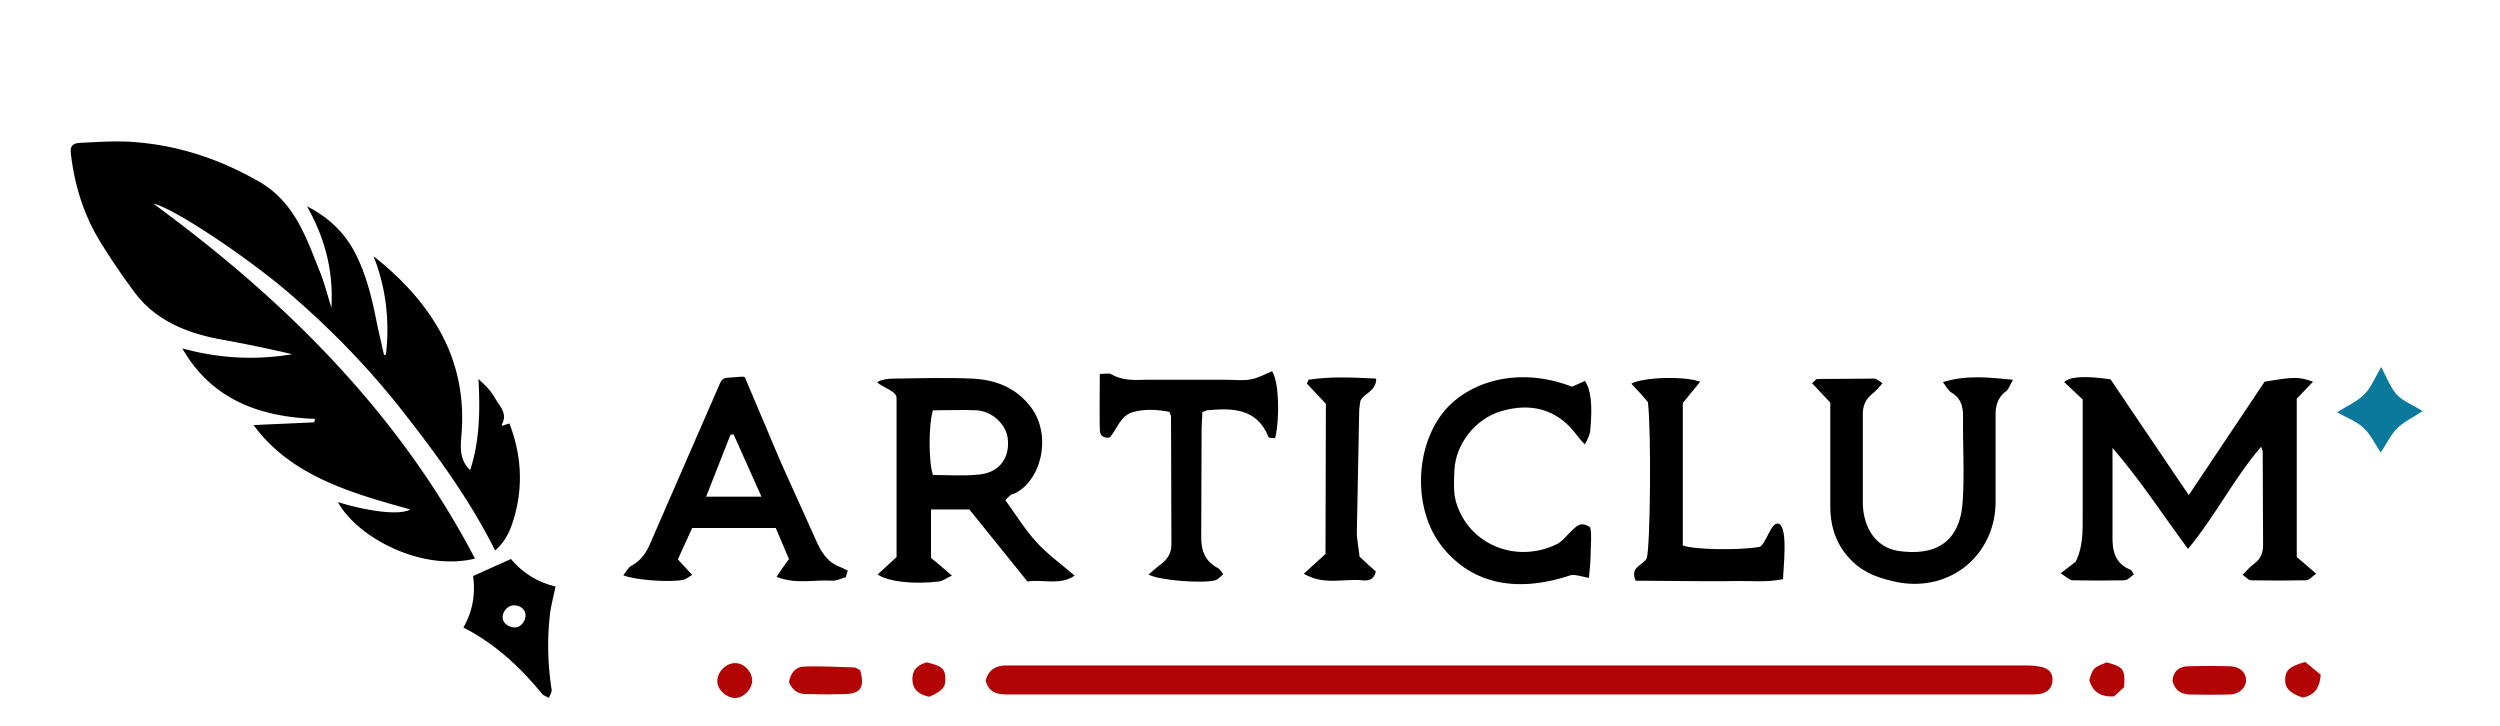
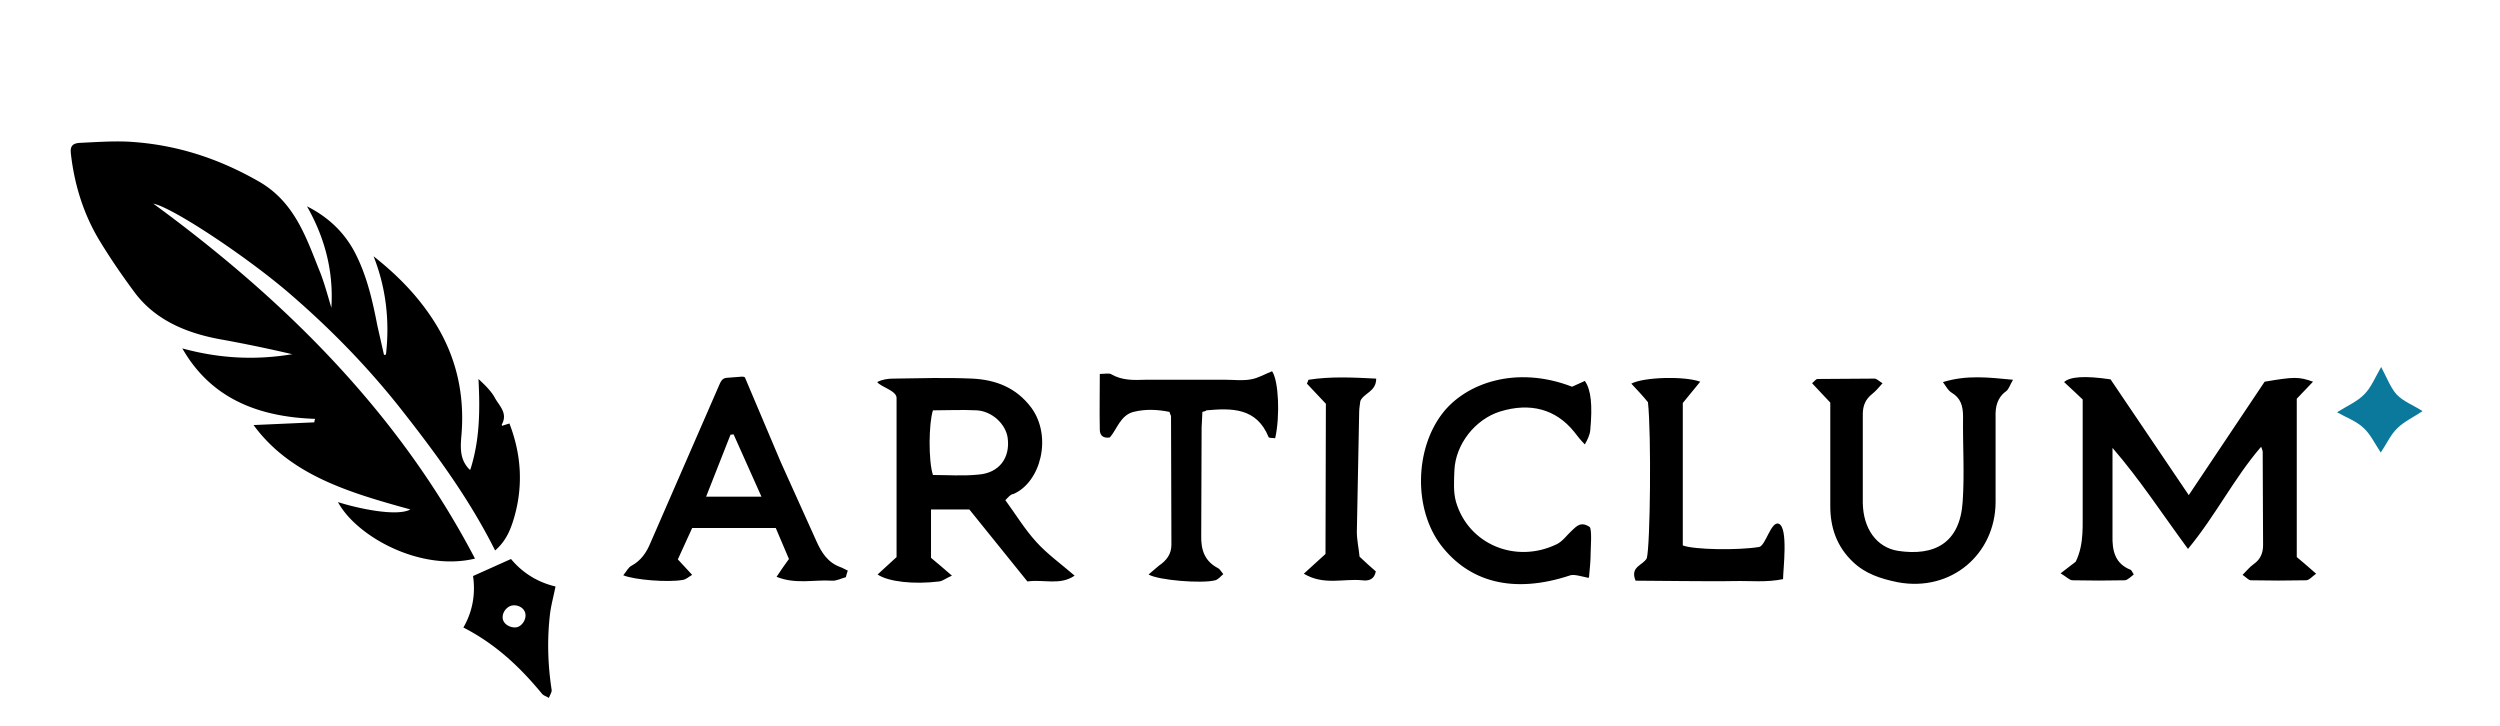
<svg xmlns="http://www.w3.org/2000/svg" viewBox="0 0 645.8 187.6">
-   <path d="M254.6 175.8c.8-2.8 2.6-3.9 5.3-3.9h4.1 258.5c1.6 0 3.3 0 4.9.4 1.8.4 2.9 1.5 2.8 3.5-.1 1.9-1.2 3-3 3.4-1.1.2-2.2.2-3.3.2H261.3c-2.9 0-5.7.1-6.7-3.6z" fill="#b20404" />
  <path d="M532.3 148.1l3.9-3c2.3-4.7 1.7-9.7 1.8-14.6v-27.3c-1.1-1.1-3-2.8-4.8-4.5 1.5-1.4 5.3-1.7 12-.7l20.2 29.9L585 98.6c7.7-1.3 8.8-1.3 12.5 0l-4.2 4.4v40.9c1.4 1.2 3 2.5 5 4.3-1 .7-1.8 1.7-2.6 1.7-4.8.1-9.5.1-14.3 0-.5 0-1.1-.7-2.1-1.4 1.1-1.1 1.9-2.1 2.9-2.8 1.7-1.2 2.4-2.8 2.4-4.9l-.1-24.1c0-.3-.2-.7-.4-1.3-7 8.1-11.7 17.7-18.9 26.4-6.7-9.1-12.4-17.9-19.5-26.1v5.9 16.7c-.1 3.9.6 7.3 4.7 8.9.2.1.3.4.8 1.2-.7.5-1.5 1.4-2.3 1.5-4.5.1-9 .1-13.5 0-.8 0-1.6-.9-3.1-1.8zm-272.6-18.9c2.7 3.7 5 7.5 8 10.8 2.8 3.1 6.3 5.6 9.9 8.7-3.8 2.6-7.9.9-12.2 1.5l-15-18.6h-9.9v12.5c1.6 1.3 3.2 2.7 5.4 4.6-1.6.7-2.4 1.4-3.3 1.5-6.5.8-13.1.1-15.9-1.8l4.9-4.5v-41.1c0-1.9-4-2.8-5-4.1 1.3-.7 2.8-.9 4.2-.9 6.8-.1 13.6-.3 20.4 0 6 .3 11.3 2.3 15.2 7.5 5.5 7.5 2.4 19.3-4.6 22.3-.8.1-1.2.7-2.1 1.6zM241 106c-1.1 3.3-1.2 13.1 0 16.7 3.8 0 7.8.3 11.7-.1 5.4-.4 8.3-4.3 7.6-9.5-.5-3.5-3.9-6.8-7.9-7.1-3.9-.2-7.7 0-11.4 0zm260.9-7.3c6.2-1.9 11.8-1.2 18.1-.6-.8 1.4-1.1 2.4-1.7 2.9-2.4 1.7-2.9 4.1-2.8 6.8v22c-.1 13.3-11.4 23.2-25.3 20.6-4.4-.9-8.4-2.2-11.6-5.3-4.1-3.9-5.8-8.8-5.8-14.3v-22.5-4.3l-4.7-5c.6-.5 1-1.1 1.4-1.1l14.7-.1c.6 0 1.1.6 2.1 1.2-1 1.1-1.7 2-2.6 2.7-1.8 1.4-2.5 3.1-2.5 5.3v22.9c.1 6.6 3.5 11.5 9.1 12.4 9.3 1.4 16-1.9 16.7-12.7.5-7.3 0-14.7.1-22 0-2.7-.6-4.8-3-6.2-.8-.5-1.3-1.4-2.2-2.7zm-283.4 50.4c-1.2.3-2.4 1-3.6.9-4.6-.3-9.4 1-14.3-1 1.2-1.8 2.1-3.1 3.2-4.6l-3.4-8h-21.6l-3.7 8.1 3.7 4c-.9.5-1.6 1.2-2.4 1.3-3.8.7-12.6 0-15.4-1.2.8-.9 1.3-2.1 2.2-2.5 2.4-1.3 3.8-3.4 4.8-5.8l17.6-40.4c.5-1.1.8-2.2 2.1-2.3l3.9-.3c.3 0 .5 0 .7.1s.2.3.3.5l9.1 21.5 9.2 20.4c1.3 2.9 2.9 5.5 6.2 6.7.6.2 1.2.6 1.9.9-.2.6-.4 1.2-.5 1.7zm-36.1-20.8h14.3l-7.2-16.1c-.3 0-.6.1-.8.1l-6.3 16zm223.7-28.4l3.3-1.5c1.6 2.3 2 6.2 1.4 12.7-.1 1.3-.8 2.6-1.4 3.7-1-1-1.9-2.1-2.8-3.3-4.7-5.8-11.3-7.6-19.1-5.2-6.4 2-11.5 8.4-11.8 15.2-.1 2.7-.3 5.6.4 8.1 3.2 11 15.4 16.1 26 11 1.5-.7 2.6-2.3 3.9-3.5 1.2-1.1 2.3-2.5 4.6-1 .7.4.3 5.7.3 6.5 0 2.1-.2 4.1-.4 6.2 0 .1 0 .3-.1.4s-.2.1-.4 0c-1.1-.2-3.3-.9-4.3-.6-15 5-26.3 1.6-33.5-7.8-7.1-9.4-6.7-24.8.4-34 6-7.8 19-12.5 33.5-6.9zm-95.5 6.5l-.2 4.1-.1 27.8c-.1 3.8.9 6.7 4.4 8.5.4.2.7.8 1.3 1.5-.7.6-1.3 1.4-2.1 1.6-3.4.9-14.7 0-17.2-1.5 1-.8 1.8-1.6 2.7-2.3 1.9-1.3 3.2-2.9 3.2-5.4l-.1-33.1c0-.3-.2-.5-.4-1.2-3-.6-6.1-.8-9.3 0-3.4.9-4.2 4.4-6.1 6.6-1.8.3-2.6-.6-2.6-2-.1-4.7 0-9.4 0-14.4 1.3 0 2.4-.3 3 .1 2.8 1.6 5.7 1.5 8.7 1.4h20.8c2.2 0 4.4.3 6.5-.1 1.9-.3 3.7-1.4 5.5-2.1 1.7 2.4 2.1 11.6.8 17.3-.6-.1-1.6 0-1.7-.3-3.1-7.6-9.5-7.5-16.1-6.9-.1.2-.3.2-1 .4zm110.8-7.3c3.2-1.7 13.7-2 17.8-.5l-4.5 5.5v36.8c2.9 1.1 14.1 1.3 19.7.4 1.7-.3 3.1-6.8 5.1-6 2.5 1 1.1 11.9 1.1 14.3-4.3.9-8.5.4-12.7.5-4.3.1-8.7 0-13.1 0-4.2 0-8.3-.1-12.3-.1-1.5-3.7 1.9-3.9 2.9-5.8.9-3.3 1.2-32.1.3-40.3-1.2-1.5-2.7-3.1-4.3-4.8zm-78.9 5.2l-4.9-5.2c.1-.3.3-.6.4-1 5.7-.9 11.5-.6 17.5-.3 0 3.4-3.2 3.7-4.1 5.8-.1.9-.3 1.9-.3 2.8l-.6 31c0 2.1.5 4.3.7 6.4 1.5 1.4 2.9 2.7 4.2 3.8-.4 2.2-2 2.5-3.5 2.3-4.8-.5-9.9 1.4-15.1-1.7l5.6-5.1.1-38.8z" />
  <path d="M603.7 106.5c2.7-1.7 5.3-2.8 7.1-4.7 1.7-1.7 2.7-4.2 4.3-7 1.5 2.8 2.4 5.3 4 7.1 1.7 1.8 4.2 2.7 6.7 4.3-2.4 1.6-4.8 2.7-6.5 4.4-1.7 1.6-2.7 3.9-4.3 6.3-1.6-2.4-2.7-4.8-4.5-6.4-1.8-1.7-4.3-2.6-6.8-4z" fill="#0a799b" />
-   <path d="M561.2 175.9c.2-2.7 1.9-3.8 4.3-3.8 3.5-.1 7.1-.1 10.6 0 2.5.1 4.1 1.6 4.1 3.6 0 1.9-1.7 3.6-4.1 3.7-3.5.1-7.1.1-10.6 0-2.2-.1-3.7-1.2-4.3-3.5zm-357.4.3c.4-2.3 1.7-3.9 3.7-4 4.3-.2 8.7.1 13 .2.6 0 1.2.5 1.7.7 1.2 4.4.2 6-3.7 6.2-3.3.1-6.5.1-9.8 0-2.2.1-3.9-.7-4.9-3.1zm391.7-5.2l4 3.3c-.3 3.7-1.9 5.4-4.7 5.9-3.4-1.2-4.6-2.5-4.5-4.8s1.2-3.3 5.2-4.4zm-401.2 4.8c0 2.2-2.2 4.5-4.4 4.5s-4.6-2.1-4.6-4.3c-.1-2.4 2.3-4.8 4.7-4.7 2.2 0 4.3 2.2 4.3 4.5zm354.4 1.7l-2.6 2.4c-3.5.2-5.5-1.2-6.4-4.2 1-3.2 1-3.2 4.5-4.6 4.4 1.2 4.8 1.8 4.5 6.4zM240 180c-2.5-.6-4.2-1.7-4.3-4.4s1.5-3.9 3.7-4.5c3.8.9 4.7 1.6 4.8 4s-.7 3.4-4.2 4.9z" fill="#b20404" />
  <path d="M127.9 142.2c3-2.6 4.1-5.7 5-8.8 2.3-8.2 1.7-16.2-1.3-24-.7.2-1.3.4-1.9.6 0-.1-.1-.3-.1-.3 1.7-3-.7-4.9-1.8-7-1-1.8-2.6-3.3-4.2-4.8.4 7.8.4 15.6-2.1 23.4-.2 0-.3 0-.3-.1-2.4-2.5-2.3-5.4-2-8.8.9-10.7-1.4-20.6-7.2-29.6-4.1-6.4-9.4-11.8-15.5-16.6 3.2 8.1 4.2 16.6 3.2 25.4-.2 0-.4.1-.5.1l-1.7-7.5c-1.3-6.7-2.8-13.3-6-19.3-2.7-5-6.8-8.9-12.2-11.6 4.6 8.1 6.9 16.7 6.3 26.2-.9-3-1.7-6-2.8-8.9-3.6-8.9-6.5-18.3-15.9-23.7-10.3-5.9-21.3-9.6-33.7-10.3-4.1-.2-8.3.1-12.5.3-1.9.1-2.6.8-2.4 2.7.9 8.1 3.3 15.8 7.5 22.7 2.8 4.6 5.9 9.1 9.1 13.4 5.3 7 13.3 10.4 22.3 12a370.82 370.82 0 0 1 18.3 3.8c-9.6 1.6-18.9 1.1-28.4-1.5 7.3 12.8 19.4 17.7 34.3 18.2-.1.3-.2.6-.2.9l-15.7.7c9.5 13 24.9 17.5 40.5 21.8-3.4 1.9-13.4-.2-18.7-1.9 4.8 8.9 21.3 18 35.4 14.6-19.4-37.1-48.4-66.3-83.1-91.7 5.1 1 25.2 14.4 36.1 24 10.7 9.3 20.4 19.4 29 30.5 8.6 11 16.8 22.3 23.2 35.1zm-8.2 19.9c8.4 4.3 14.7 10.3 20.3 17.1.4.5 1.2.7 1.8 1.1.2-.7.8-1.5.7-2.1-1-6.5-1.2-13.1-.4-19.8.3-2.2.9-4.4 1.4-6.9-4.7-1.1-8.6-3.6-11.5-7.1l-9.8 4.4c.6 4.2.1 8.8-2.5 13.3zm15.8-4.2c.7 1.3-.1 3.3-1.6 4-1.2.5-3.1-.1-3.8-1.4s.1-3.2 1.6-3.9c1.3-.6 3.2 0 3.8 1.3z" />
</svg>